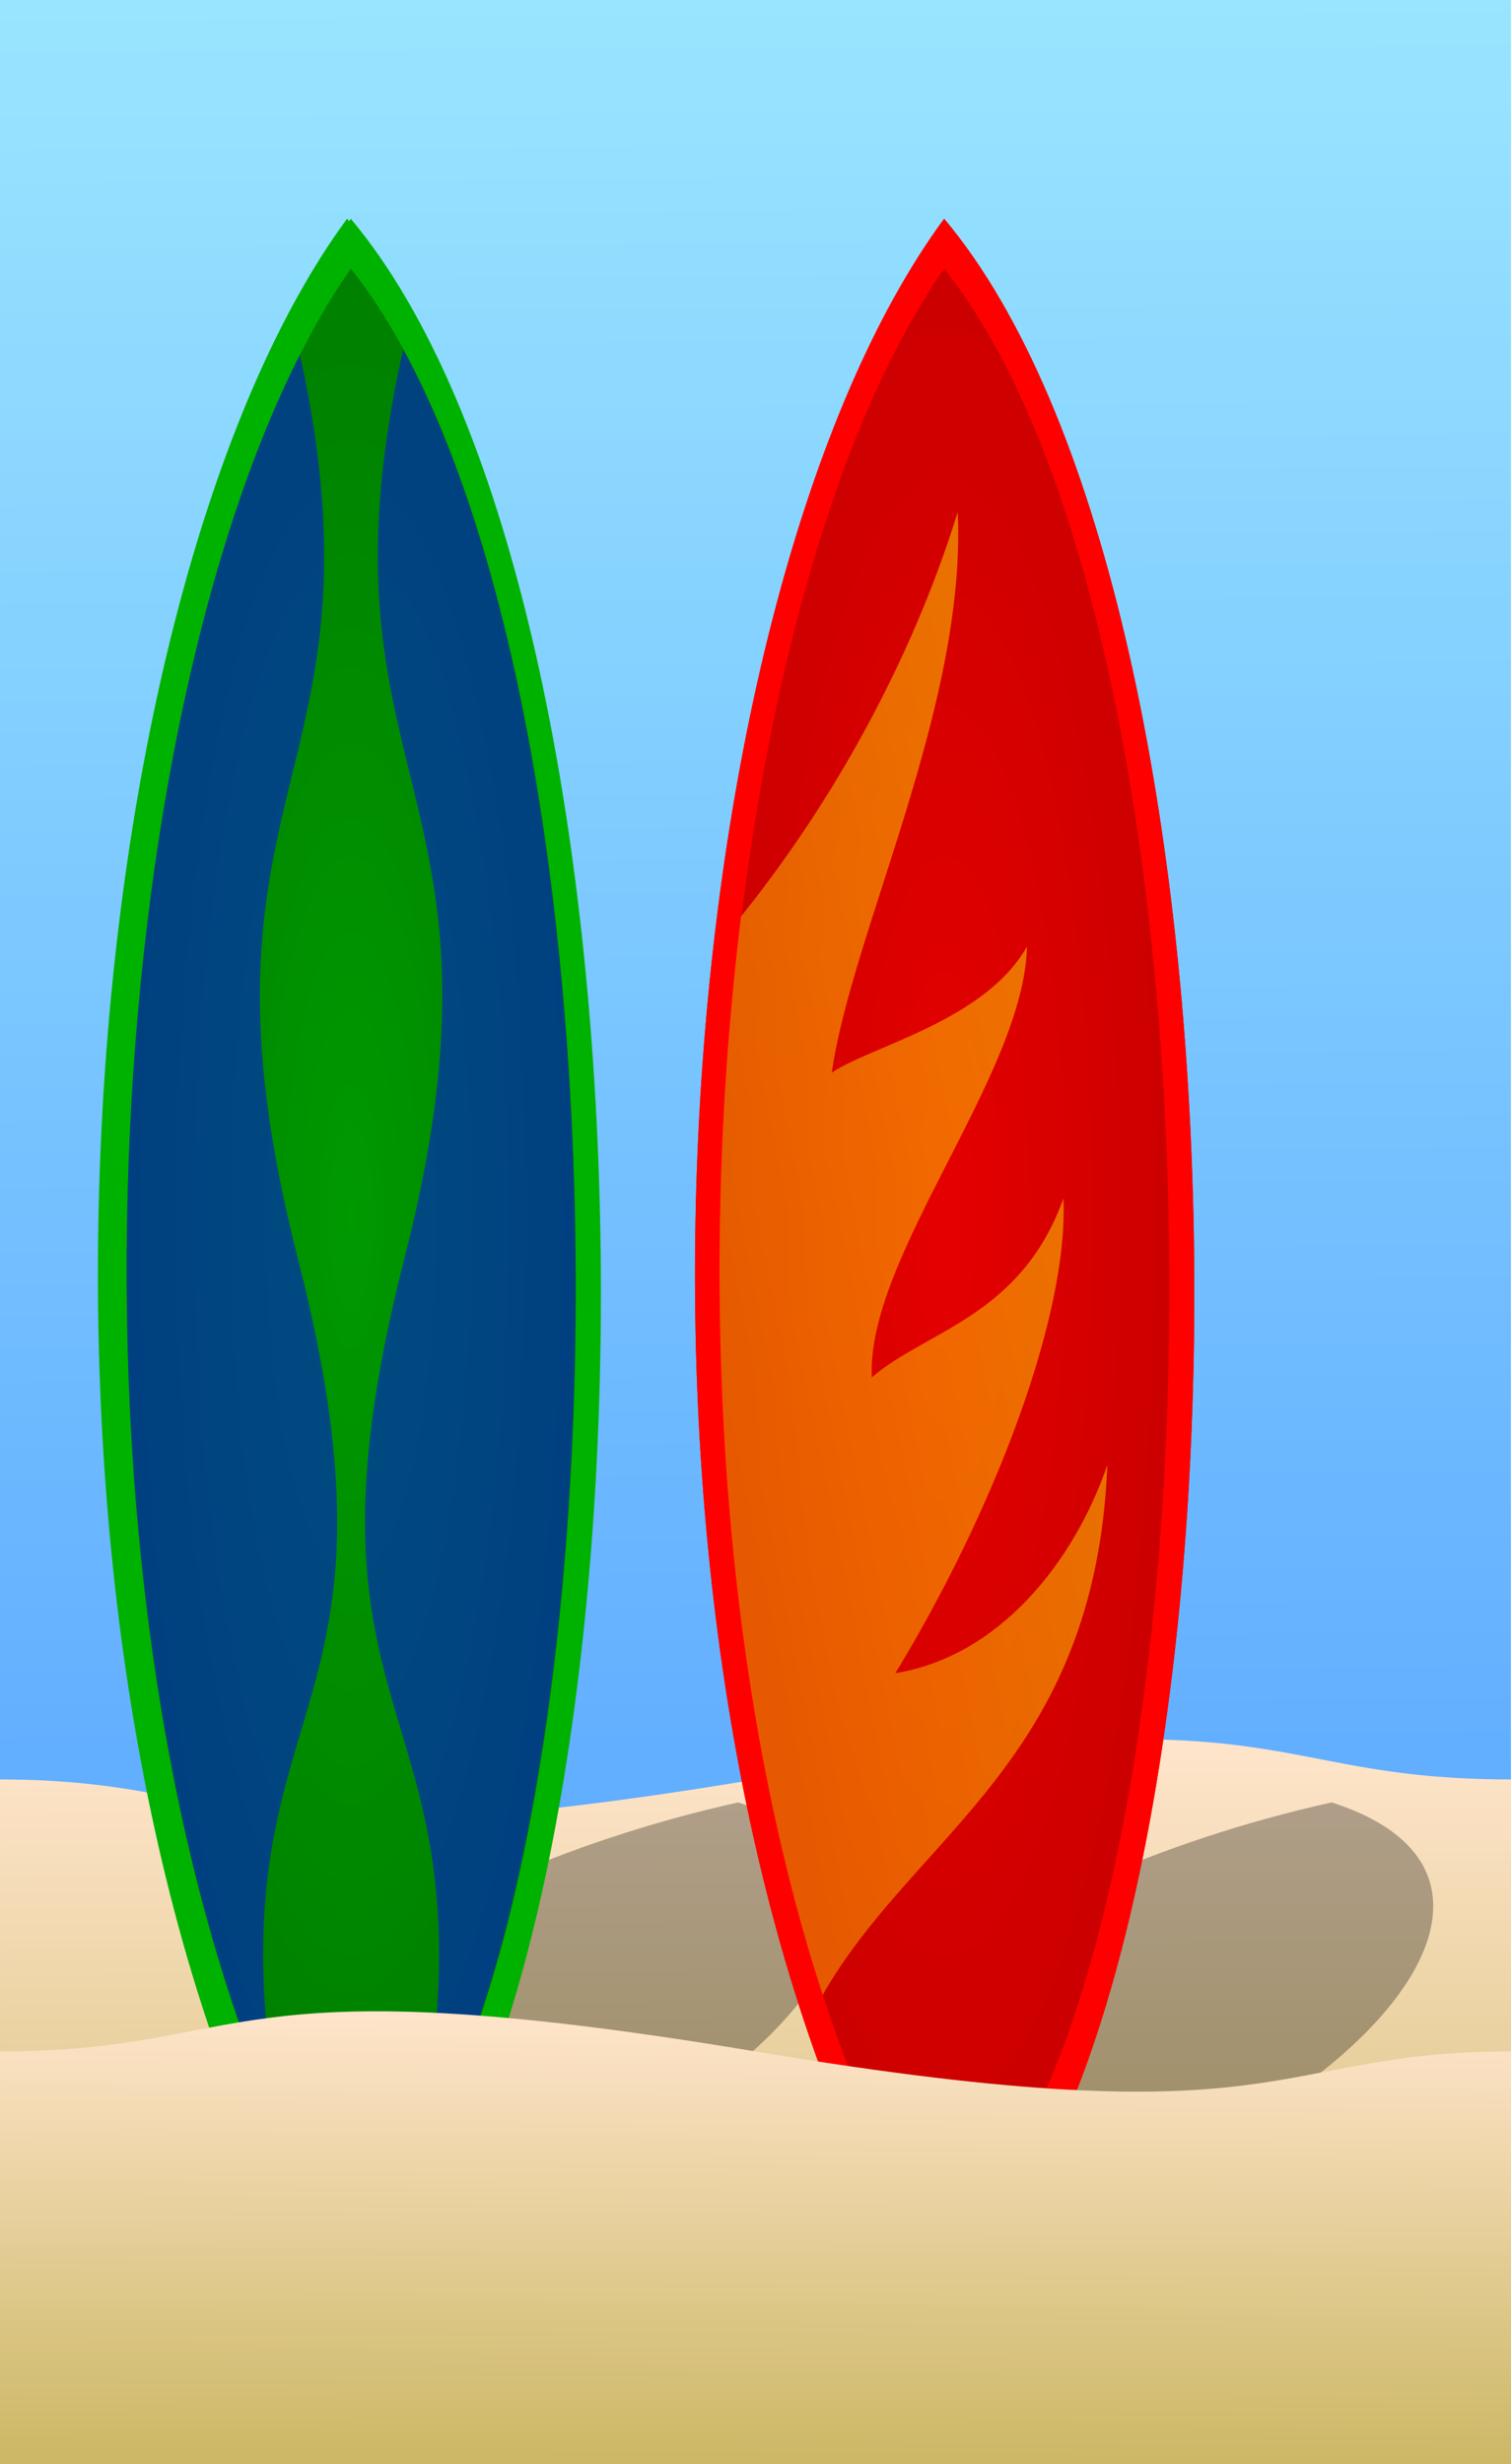
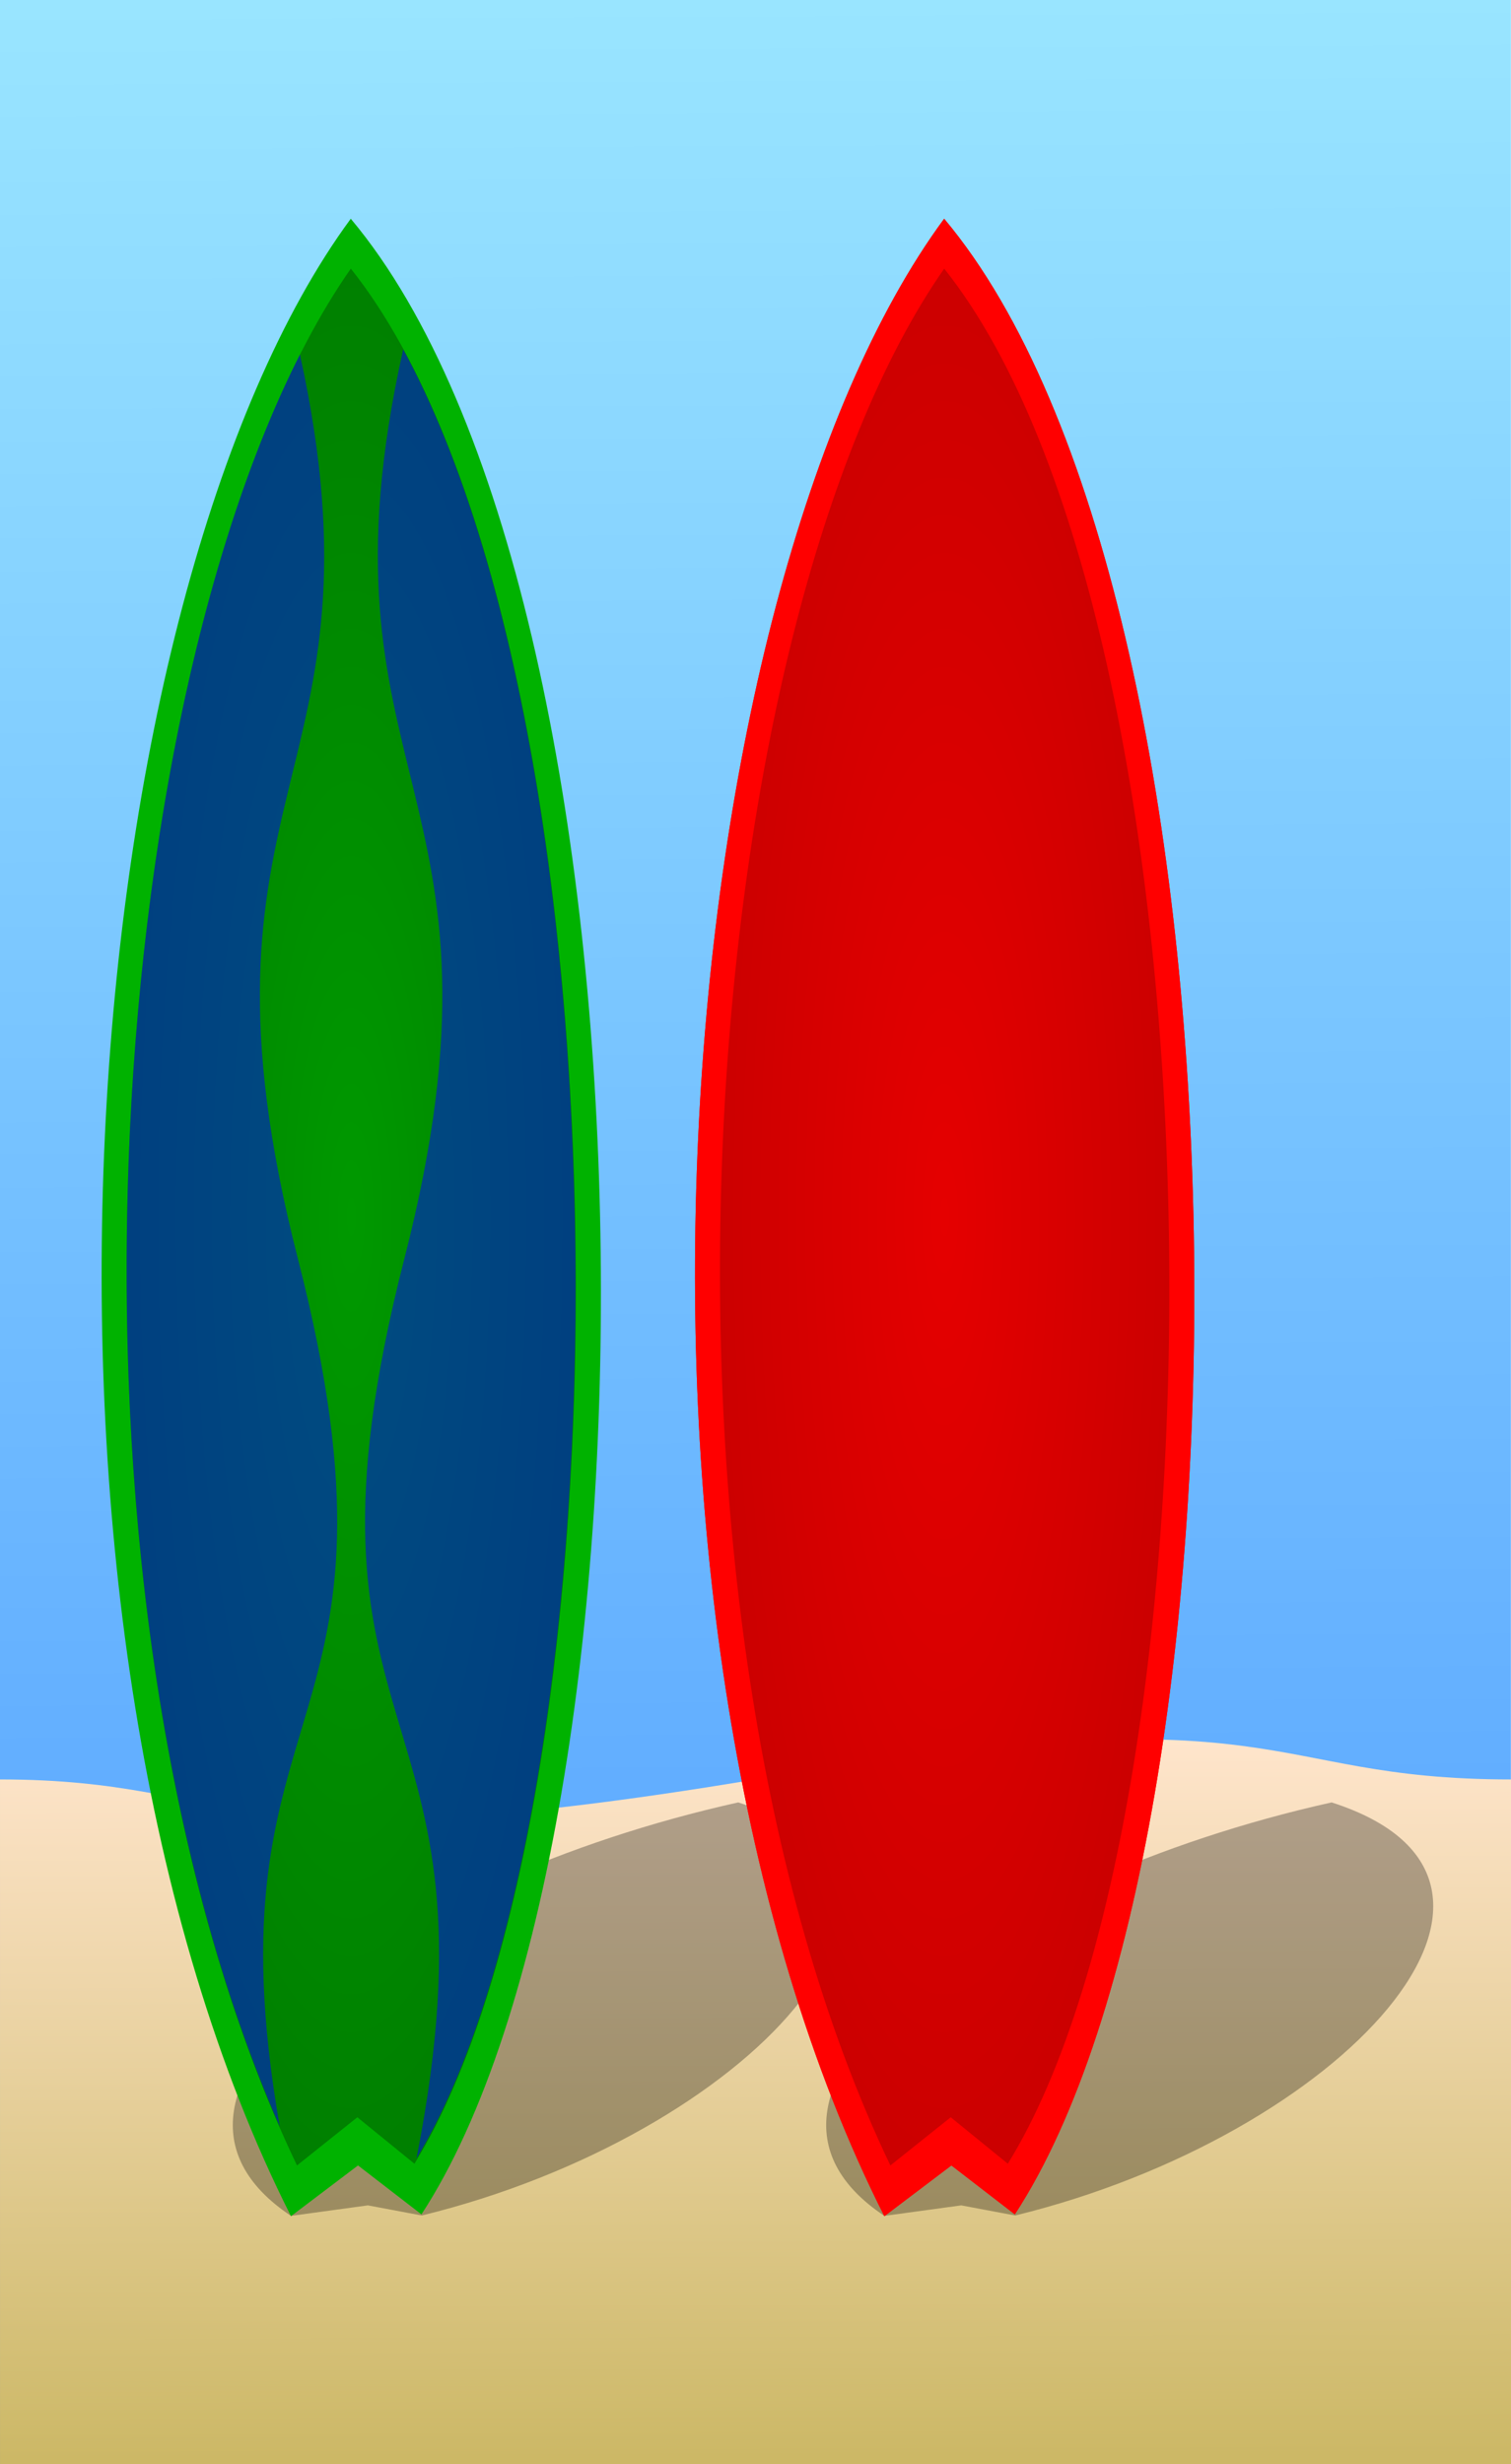
<svg xmlns="http://www.w3.org/2000/svg" xmlns:ns1="http://www.inkscape.org/namespaces/inkscape" xmlns:ns2="http://sodipodi.sourceforge.net/DTD/sodipodi-0.dtd" xmlns:xlink="http://www.w3.org/1999/xlink" xml:space="preserve" width="322.211" height="525.341" style="fill-rule:evenodd" viewBox="0 0 90.935 148.263" id="svg2" version="1.1" ns1:version="0.48.2 r9819" ns2:docname="Surf_Boards.svg" ns1:export-filename="C:\Users\Gustavo Rocha\Pictures\InkScape\gustavorezende\Surf_Boards.png" ns1:export-xdpi="300" ns1:export-ydpi="300">
  <ns2:namedview pagecolor="#ffffff" bordercolor="#666666" borderopacity="1" objecttolerance="10" gridtolerance="10" guidetolerance="10" ns1:pageopacity="0" ns1:pageshadow="2" ns1:window-width="1920" ns1:window-height="1018" id="namedview50" showgrid="false" ns1:zoom="0.64190521" ns1:cx="-117.31701" ns1:cy="160.47661" ns1:window-x="-8" ns1:window-y="-8" ns1:window-maximized="1" ns1:current-layer="svg2" ns1:object-paths="true" ns1:snap-global="false" fit-margin-top="0" fit-margin-left="0" fit-margin-right="0" fit-margin-bottom="0" />
  <defs id="defs4">
    <linearGradient id="linearGradient3986">
      <stop style="stop-color:#ffb200;stop-opacity:0.5;" offset="0" id="stop3988" />
      <stop style="stop-color:#ffe500;stop-opacity:0.5;" offset="1" id="stop3990" />
    </linearGradient>
    <linearGradient id="linearGradient3881">
      <stop style="stop-color:#99e5ff;stop-opacity:1;" offset="0" id="stop3883" />
      <stop style="stop-color:#4d99ff;stop-opacity:1;" offset="1" id="stop3885" />
    </linearGradient>
    <linearGradient id="linearGradient3867">
      <stop style="stop-color:#ffe5cc;stop-opacity:1;" offset="0" id="stop3869" />
      <stop style="stop-color:#ccb866;stop-opacity:1;" offset="1" id="stop3871" />
    </linearGradient>
    <linearGradient id="linearGradient3082">
      <stop style="stop-color:#e50000;stop-opacity:1;" offset="0" id="stop3084" />
      <stop style="stop-color:#cc0000;stop-opacity:1;" offset="1" id="stop3086" />
    </linearGradient>
    <linearGradient id="linearGradient3064">
      <stop style="stop-color:#009900;stop-opacity:1;" offset="0" id="stop3066" />
      <stop style="stop-color:#008000;stop-opacity:1;" offset="1" id="stop3068" />
    </linearGradient>
    <style type="text/css" id="style6">
   
    .str0 {stroke:#373435;stroke-width:0.2}
    .fil3 {fill:#373435}
    .fil4 {fill:#595959}
    .fil5 {fill:url(#id0)}
    .fil1 {fill:url(#id1)}
    .fil2 {fill:url(#id2)}
    .fil6 {fill:url(#id3)}
    .fil0 {fill:url(#id4)}
   
  </style>
    <linearGradient id="id0" gradientUnits="userSpaceOnUse" x1="40.134" y1="25.367" x2="40.134" y2="57.883">
      <stop offset="0" style="stop-color:#F3755B" id="stop9" />
      <stop offset="1" style="stop-color:#F8AC92" id="stop11" />
    </linearGradient>
    <linearGradient id="id1" gradientUnits="userSpaceOnUse" x1="50.031" y1="3.161" x2="50.031" y2="117.295">
      <stop offset="0" style="stop-color:#ED3237" id="stop14" />
      <stop offset="1" style="stop-color:#D2D3D5" id="stop16" />
    </linearGradient>
    <linearGradient id="id2" gradientUnits="userSpaceOnUse" x1="13.984" y1="119.147" x2="13.984" y2="1.363">
      <stop offset="0" style="stop-color:#A9ABAE" id="stop19" />
      <stop offset="0.502" style="stop-color:#FEFEFE" id="stop21" />
      <stop offset="1" style="stop-color:#A9ABAE" id="stop23" />
    </linearGradient>
    <linearGradient id="id3" gradientUnits="userSpaceOnUse" x1="61.256" y1="63.747" x2="61.256" y2="90.292">
      <stop offset="0" style="stop-color:#F5B39C" id="stop26" />
      <stop offset="1" style="stop-color:#F0DBD2" id="stop28" />
    </linearGradient>
    <linearGradient id="id4" gradientUnits="userSpaceOnUse" x1="49.917" y1="108.331" x2="49.917" y2="12.18">
      <stop offset="0" style="stop-color:#8E2929" id="stop31" />
      <stop offset="0.502" style="stop-color:#ED3237" id="stop33" />
      <stop offset="1" style="stop-color:#8E2929" id="stop35" />
    </linearGradient>
    <radialGradient ns1:collect="always" xlink:href="#linearGradient3064" id="radialGradient3070" cx="15.125" cy="60.229" fx="15.125" fy="60.229" r="13.522" gradientTransform="matrix(1,0,0,4.22,0,-193.948)" gradientUnits="userSpaceOnUse" />
    <radialGradient ns1:collect="always" xlink:href="#linearGradient3082" id="radialGradient3088" cx="51.058" cy="60.229" fx="51.058" fy="60.229" r="13.522" gradientTransform="matrix(1,0,0,4.22,0,-193.948)" gradientUnits="userSpaceOnUse" />
    <linearGradient ns1:collect="always" xlink:href="#linearGradient3867" id="linearGradient3873" x1="120.072" y1="275.903" x2="120.622" y2="429.022" gradientUnits="userSpaceOnUse" />
    <linearGradient ns1:collect="always" xlink:href="#linearGradient3867" id="linearGradient3877" gradientUnits="userSpaceOnUse" x1="120.072" y1="333.736" x2="120.622" y2="429.022" gradientTransform="matrix(-0.282,0,0,0.282,68.24,-1.8086867e-4)" />
    <linearGradient ns1:collect="always" xlink:href="#linearGradient3881" id="linearGradient3887" x1="33.718" y1="121.434" x2="34.294" y2="-9.42" gradientUnits="userSpaceOnUse" gradientTransform="matrix(1,0,0,1.133,0,-110.761)" />
    <radialGradient ns1:collect="always" xlink:href="#linearGradient3082" id="radialGradient3889" gradientUnits="userSpaceOnUse" gradientTransform="matrix(1,0,0,4.22,0,-193.948)" cx="51.058" cy="60.229" fx="51.058" fy="60.229" r="13.522" />
    <radialGradient ns1:collect="always" xlink:href="#linearGradient3064" id="radialGradient3891" gradientUnits="userSpaceOnUse" gradientTransform="matrix(1,0,0,4.22,0,-193.948)" cx="15.125" cy="60.229" fx="15.125" fy="60.229" r="13.522" />
    <filter ns1:collect="always" id="filter3914" color-interpolation-filters="sRGB">
      <feGaussianBlur ns1:collect="always" stdDeviation="0.726" id="feGaussianBlur3916" />
    </filter>
    <radialGradient ns1:collect="always" xlink:href="#linearGradient3082" id="radialGradient3931" gradientUnits="userSpaceOnUse" gradientTransform="matrix(1,0,0,4.22,0,-193.948)" cx="51.058" cy="60.229" fx="51.058" fy="60.229" r="13.522" />
    <radialGradient ns1:collect="always" xlink:href="#linearGradient3064" id="radialGradient3933" gradientUnits="userSpaceOnUse" gradientTransform="matrix(1,0,0,4.22,0,-193.948)" cx="15.125" cy="60.229" fx="15.125" fy="60.229" r="13.522" />
    <linearGradient ns1:collect="always" xlink:href="#linearGradient3881" id="linearGradient3935" gradientUnits="userSpaceOnUse" gradientTransform="matrix(1,0,0,1.133,0,-110.761)" x1="33.718" y1="121.434" x2="34.294" y2="-9.42" />
    <linearGradient ns1:collect="always" xlink:href="#linearGradient3867" id="linearGradient3937" gradientUnits="userSpaceOnUse" x1="120.072" y1="275.903" x2="120.622" y2="429.022" />
    <linearGradient ns1:collect="always" xlink:href="#linearGradient3867" id="linearGradient3939" gradientUnits="userSpaceOnUse" gradientTransform="matrix(-0.282,0,0,0.282,68.24,-1.8086867e-4)" x1="120.072" y1="333.736" x2="120.622" y2="429.022" />
    <linearGradient ns1:collect="always" xlink:href="#linearGradient3867" id="linearGradient3942" gradientUnits="userSpaceOnUse" gradientTransform="matrix(-0.282,0,0,0.282,68.24,-1.8086867e-4)" x1="120.072" y1="333.736" x2="120.622" y2="429.022" />
    <linearGradient ns1:collect="always" xlink:href="#linearGradient3867" id="linearGradient3945" gradientUnits="userSpaceOnUse" x1="120.072" y1="275.903" x2="120.622" y2="429.022" gradientTransform="matrix(0.282,0,0,0.282,0,-1.8086867e-4)" />
    <linearGradient ns1:collect="always" xlink:href="#linearGradient3881" id="linearGradient3948" gradientUnits="userSpaceOnUse" gradientTransform="matrix(1,0,0,1.133,0,-110.761)" x1="33.718" y1="121.434" x2="34.294" y2="-9.42" />
    <radialGradient ns1:collect="always" xlink:href="#linearGradient3082" id="radialGradient3968" gradientUnits="userSpaceOnUse" gradientTransform="matrix(1,0,0,4.22,0,-193.948)" cx="51.058" cy="60.229" fx="51.058" fy="60.229" r="13.522" />
    <radialGradient ns1:collect="always" xlink:href="#linearGradient3064" id="radialGradient3970" gradientUnits="userSpaceOnUse" gradientTransform="matrix(1,0,0,4.22,0,-193.948)" cx="15.125" cy="60.229" fx="15.125" fy="60.229" r="13.522" />
    <radialGradient ns1:collect="always" xlink:href="#linearGradient3064" id="radialGradient3973" gradientUnits="userSpaceOnUse" gradientTransform="matrix(1,0,0,4.22,-3.296,-207.776)" cx="15.125" cy="60.229" fx="15.125" fy="60.229" r="13.522" />
    <radialGradient ns1:collect="always" xlink:href="#linearGradient3082" id="radialGradient3977" gradientUnits="userSpaceOnUse" gradientTransform="matrix(1,0,0,4.22,-3.296,-207.776)" cx="51.058" cy="60.229" fx="51.058" fy="60.229" r="13.522" />
    <linearGradient ns1:collect="always" xlink:href="#linearGradient3986" id="linearGradient3992" x1="118.585" y1="189.387" x2="204.094" y2="172.312" gradientUnits="userSpaceOnUse" />
    <radialGradient ns1:collect="always" xlink:href="#linearGradient3064" id="radialGradient4006" gradientUnits="userSpaceOnUse" gradientTransform="matrix(1,0,0,4.22,-3.296,-207.776)" cx="15.125" cy="60.229" fx="15.125" fy="60.229" r="13.522" />
    <radialGradient ns1:collect="always" xlink:href="#linearGradient3064" id="radialGradient4016" gradientUnits="userSpaceOnUse" gradientTransform="matrix(1,0,0,4.22,-3.296,-207.776)" cx="15.125" cy="60.229" fx="15.125" fy="60.229" r="13.522" />
    <radialGradient ns1:collect="always" xlink:href="#linearGradient3064" id="radialGradient4019" gradientUnits="userSpaceOnUse" gradientTransform="matrix(1,0,0,4.22,-3.074,-207.776)" cx="15.125" cy="60.229" fx="15.125" fy="60.229" r="13.522" />
    <radialGradient ns1:collect="always" xlink:href="#linearGradient3082" id="radialGradient4085" gradientUnits="userSpaceOnUse" gradientTransform="matrix(1,0,0,4.22,0,-193.948)" cx="51.058" cy="60.229" fx="51.058" fy="60.229" r="13.522" />
    <radialGradient ns1:collect="always" xlink:href="#linearGradient3064" id="radialGradient4087" gradientUnits="userSpaceOnUse" gradientTransform="matrix(1,0,0,4.22,0,-193.948)" cx="15.125" cy="60.229" fx="15.125" fy="60.229" r="13.522" />
    <radialGradient ns1:collect="always" xlink:href="#linearGradient3082" id="radialGradient4089" gradientUnits="userSpaceOnUse" gradientTransform="matrix(1,0,0,4.22,-3.296,-207.776)" cx="51.058" cy="60.229" fx="51.058" fy="60.229" r="13.522" />
    <linearGradient ns1:collect="always" xlink:href="#linearGradient3986" id="linearGradient4091" gradientUnits="userSpaceOnUse" x1="118.585" y1="189.387" x2="204.094" y2="172.312" />
    <radialGradient ns1:collect="always" xlink:href="#linearGradient3064" id="radialGradient4093" gradientUnits="userSpaceOnUse" gradientTransform="matrix(1,0,0,4.22,-3.074,-207.776)" cx="15.125" cy="60.229" fx="15.125" fy="60.229" r="13.522" />
    <radialGradient ns1:collect="always" xlink:href="#linearGradient3064" id="radialGradient4109" gradientUnits="userSpaceOnUse" gradientTransform="matrix(1,0,0,4.22,-3.074,-207.776)" cx="15.125" cy="60.229" fx="15.125" fy="60.229" r="13.522" />
    <radialGradient ns1:collect="always" xlink:href="#linearGradient3064" id="radialGradient4114" gradientUnits="userSpaceOnUse" gradientTransform="matrix(1,0,0,4.22,-3.074,-207.776)" cx="15.125" cy="60.229" fx="15.125" fy="60.229" r="13.522" />
    <radialGradient ns1:collect="always" xlink:href="#linearGradient3082" id="radialGradient4117" gradientUnits="userSpaceOnUse" gradientTransform="matrix(1,0,0,4.22,-3.296,-207.776)" cx="51.058" cy="60.229" fx="51.058" fy="60.229" r="13.522" />
    <linearGradient ns1:collect="always" xlink:href="#linearGradient3986" id="linearGradient4119" gradientUnits="userSpaceOnUse" x1="118.585" y1="189.387" x2="204.094" y2="172.312" />
    <linearGradient ns1:collect="always" xlink:href="#linearGradient3986" id="linearGradient4122" gradientUnits="userSpaceOnUse" x1="118.585" y1="189.387" x2="204.094" y2="172.312" gradientTransform="matrix(0.282,0,0,0.282,0,-1.8086867e-4)" />
    <radialGradient ns1:collect="always" xlink:href="#linearGradient3082" id="radialGradient4125" gradientUnits="userSpaceOnUse" gradientTransform="matrix(1,0,0,4.22,-3.296,-207.776)" cx="51.058" cy="60.229" fx="51.058" fy="60.229" r="13.522" />
    <filter ns1:collect="always" id="filter4132" color-interpolation-filters="sRGB">
      <feGaussianBlur ns1:collect="always" stdDeviation="1.601" id="feGaussianBlur4134" />
    </filter>
    <radialGradient ns1:collect="always" xlink:href="#linearGradient3082" id="radialGradient4136" gradientUnits="userSpaceOnUse" gradientTransform="matrix(1,0,0,4.22,0,-193.948)" cx="51.058" cy="60.229" fx="51.058" fy="60.229" r="13.522" />
    <radialGradient ns1:collect="always" xlink:href="#linearGradient3064" id="radialGradient4138" gradientUnits="userSpaceOnUse" gradientTransform="matrix(1,0,0,4.22,0,-193.948)" cx="15.125" cy="60.229" fx="15.125" fy="60.229" r="13.522" />
    <radialGradient ns1:collect="always" xlink:href="#linearGradient3082" id="radialGradient4140" gradientUnits="userSpaceOnUse" gradientTransform="matrix(1,0,0,4.22,0,-193.948)" cx="51.058" cy="60.229" fx="51.058" fy="60.229" r="13.522" />
    <radialGradient ns1:collect="always" xlink:href="#linearGradient3064" id="radialGradient4142" gradientUnits="userSpaceOnUse" gradientTransform="matrix(1,0,0,4.22,0,-193.948)" cx="15.125" cy="60.229" fx="15.125" fy="60.229" r="13.522" />
    <radialGradient ns1:collect="always" xlink:href="#linearGradient3082" id="radialGradient4144" gradientUnits="userSpaceOnUse" gradientTransform="matrix(1,0,0,4.22,-3.296,-207.776)" cx="51.058" cy="60.229" fx="51.058" fy="60.229" r="13.522" />
    <linearGradient ns1:collect="always" xlink:href="#linearGradient3986" id="linearGradient4146" gradientUnits="userSpaceOnUse" x1="118.585" y1="189.387" x2="204.094" y2="172.312" />
    <radialGradient ns1:collect="always" xlink:href="#linearGradient3064" id="radialGradient4148" gradientUnits="userSpaceOnUse" gradientTransform="matrix(1,0,0,4.22,-3.074,-207.776)" cx="15.125" cy="60.229" fx="15.125" fy="60.229" r="13.522" />
    <linearGradient ns1:collect="always" xlink:href="#linearGradient3881" id="linearGradient4173" gradientUnits="userSpaceOnUse" gradientTransform="matrix(1,0,0,1.133,0,-110.761)" x1="33.718" y1="121.434" x2="34.294" y2="-9.42" />
    <linearGradient ns1:collect="always" xlink:href="#linearGradient3867" id="linearGradient4175" gradientUnits="userSpaceOnUse" gradientTransform="matrix(0.282,0,0,0.282,0,-1.8086867e-4)" x1="120.072" y1="275.903" x2="120.622" y2="429.022" />
    <radialGradient ns1:collect="always" xlink:href="#linearGradient3082" id="radialGradient4177" gradientUnits="userSpaceOnUse" gradientTransform="matrix(1,0,0,4.22,0,-193.948)" cx="51.058" cy="60.229" fx="51.058" fy="60.229" r="13.522" />
    <radialGradient ns1:collect="always" xlink:href="#linearGradient3064" id="radialGradient4179" gradientUnits="userSpaceOnUse" gradientTransform="matrix(1,0,0,4.22,0,-193.948)" cx="15.125" cy="60.229" fx="15.125" fy="60.229" r="13.522" />
    <radialGradient ns1:collect="always" xlink:href="#linearGradient3082" id="radialGradient4181" gradientUnits="userSpaceOnUse" gradientTransform="matrix(1,0,0,4.22,-3.296,-207.776)" cx="51.058" cy="60.229" fx="51.058" fy="60.229" r="13.522" />
    <linearGradient ns1:collect="always" xlink:href="#linearGradient3986" id="linearGradient4183" gradientUnits="userSpaceOnUse" x1="118.585" y1="189.387" x2="204.094" y2="172.312" />
    <radialGradient ns1:collect="always" xlink:href="#linearGradient3064" id="radialGradient4185" gradientUnits="userSpaceOnUse" gradientTransform="matrix(1,0,0,4.22,-3.074,-207.776)" cx="15.125" cy="60.229" fx="15.125" fy="60.229" r="13.522" />
    <linearGradient ns1:collect="always" xlink:href="#linearGradient3867" id="linearGradient4187" gradientUnits="userSpaceOnUse" gradientTransform="matrix(-0.282,0,0,0.282,68.24,-1.8086867e-4)" x1="120.072" y1="333.736" x2="120.622" y2="429.022" />
  </defs>
  <g id="g4150" transform="translate(11.347,26.829)">
    <rect transform="scale(1,-1)" y="-121.434" x="-11.347" height="148.263" width="90.927" id="rect3879" style="fill:url(#linearGradient4173);fill-opacity:1;stroke:none" />
    <path ns2:nodetypes="czcccc" ns1:connector-curvature="0" id="rect3864" d="m -11.347,80.241 c 14.819,0 12.902,5.441 45.468,0 32.566,-5.441 29.975,0 45.468,0 l 0,41.193 -90.935,0 z" style="fill:url(#linearGradient4175);fill-opacity:1;stroke:none" />
    <g style="filter:url(#filter4132)" ns1:transform-center-x="-39.45628" ns1:transform-center-y="-44.11448" transform="matrix(1,0,-0.194,0.207,18.408,84.452)" id="g4128">
      <path ns1:connector-curvature="0" style="fill:#000000;fill-opacity:0.3;stroke:none" d="m 51.985,106.412 -3.817,-2.945 -4.035,3.054 c -18.006,-35.658 -13.062,-97.57 3.599,-120.188 19.202,22.866 19.384,96.919 4.253,120.079 z" class="fil0 str0" id="path4069" />
      <path id="path4077" class="fil2 str0" d="m 16.274,106.412 -3.817,-2.945 -4.035,3.054 c -18.006,-35.658 -13.062,-97.57 3.599,-120.188 19.202,22.866 19.384,96.919 4.253,120.079 z" style="fill:#000000;fill-opacity:0.3;stroke:none" ns1:connector-curvature="0" />
    </g>
    <g transform="translate(-2.258,0)" id="g4039">
      <g id="g3858" transform="translate(-3.296,-13.828)">
        <path id="_27244296" class="fil0 str0" d="m 55.281,120.24 -3.817,-2.945 -4.035,3.054 C 29.422,84.691 34.367,22.779 51.028,0.161 c 19.202,22.866 19.384,96.919 4.253,120.079 z" style="fill:#ff0000;stroke:none" ns1:connector-curvature="0" />
-         <path id="_27244200" class="fil1" d="m 54.859,117.192 -3.435,-2.796 -3.632,2.9 C 31.586,83.434 36.036,24.64 51.031,3.162 c 17.282,21.714 17.445,92.038 3.828,114.031 z" style="fill:url(#radialGradient4177)" ns1:connector-curvature="0" />
-         <path ns1:connector-curvature="0" style="fill:#00b200;fill-opacity:1;stroke:none" d="m 19.348,120.24 -3.817,-2.945 -4.035,3.054 C -6.511,84.691 -1.567,22.779 15.094,0.161 c 19.202,22.866 19.384,96.919 4.253,120.079 z" class="fil2 str0" id="_27244704" />
-         <path style="fill:url(#radialGradient4179)" ns1:connector-curvature="0" d="m 18.925,117.192 -3.435,-2.796 -3.632,2.9 C -4.347,83.434 0.103,24.64 15.097,3.162 c 17.282,21.714 17.445,92.038 3.828,114.031 z" class="fil3" id="_27244608" />
      </g>
      <g id="g4034">
        <path ns1:connector-curvature="0" style="fill:#ff0000;stroke:none" d="m 51.985,106.412 -3.817,-2.945 -4.035,3.054 c -18.006,-35.658 -13.062,-97.57 3.599,-120.188 19.202,22.866 19.384,96.919 4.253,120.079 z" class="fil0 str0" id="path3960" />
        <path ns1:connector-curvature="0" style="fill:url(#radialGradient4181)" d="m 51.563,103.364 -3.435,-2.796 -3.632,2.9 c -16.205,-33.862 -11.756,-92.655 3.239,-114.134 17.282,21.714 17.445,92.038 3.828,114.031 z" class="fil1" id="path3962" />
-         <path ns2:nodetypes="cccccccccc" ns1:connector-curvature="0" id="path3956" transform="matrix(0.282,0,0,0.282,0,-1.8086867e-4)" d="m 172.156,14.125 c -8.406,27.26 -23.829,58.403 -46.219,86.25 -9.257,74.712 -5.066,161.242 17.406,230.125 19.778,-34.561 58.162,-49.799 60.75,-113.062 -7.101,20.709 -23.083,40.848 -45.246,44.433 21,-34.518 36.965,-76.202 35.871,-101.308 -9.067,25.233 -29.232,28.145 -40.895,38.193 -1.221,-25.632 32.483,-64.485 33.114,-91.912 -8.958,15.828 -33.088,21.16 -41.656,26.875 4.238,-29.857 28.812,-78.32 26.875,-119.594 z" style="fill:url(#linearGradient4183);stroke:none" />
      </g>
      <g id="g4028">
        <path id="path3964" class="fil2 str0" d="m 16.274,106.412 -3.817,-2.945 -4.035,3.054 c -18.006,-35.658 -13.062,-97.57 3.599,-120.188 19.202,22.866 19.384,96.919 4.253,120.079 z" style="fill:#00b200;fill-opacity:1;stroke:none" ns1:connector-curvature="0" />
        <path id="path3966" class="fil3" d="m 15.852,103.364 -3.435,-2.796 -3.632,2.9 c -16.205,-33.862 -11.756,-92.655 3.239,-114.134 17.282,21.714 17.445,92.038 3.828,114.031 z" ns1:connector-curvature="0" style="fill:url(#radialGradient4185)" />
        <path ns1:connector-curvature="0" id="path3994" transform="matrix(0.282,0,0,0.282,0,-1.8086867e-4)" d="m 53.812,-20.594 c -20.647,92.481 26.311,92.447 0.25,194.031 -27.274,106.315 22.425,90.982 2.594,191.969 44.614,-73.674 46.847,-294.767 -2.844,-386 z" style="fill:#0000ff;fill-opacity:0.5;stroke:none" />
        <path ns1:connector-curvature="0" id="path3996" transform="matrix(0.282,0,0,0.282,0,-1.8086867e-4)" d="M 31.781,-19.5 C -11.375,65.613 -21.691,246.404 27.469,358.594 11.164,265.078 57.987,277.292 31.344,173.438 5.386,72.253 51.819,71.894 31.781,-19.5 z" style="fill:#0000ff;fill-opacity:0.5;stroke:none" />
      </g>
    </g>
-     <path style="fill:url(#linearGradient4187);fill-opacity:1;stroke:none" d="m 79.588,96.61 c -14.819,0 -12.902,5.441 -45.468,0 -32.566,-5.441 -29.975,0 -45.468,0 l 0,24.824 90.935,0 z" id="path3875" ns1:connector-curvature="0" ns2:nodetypes="czcccc" />
  </g>
</svg>